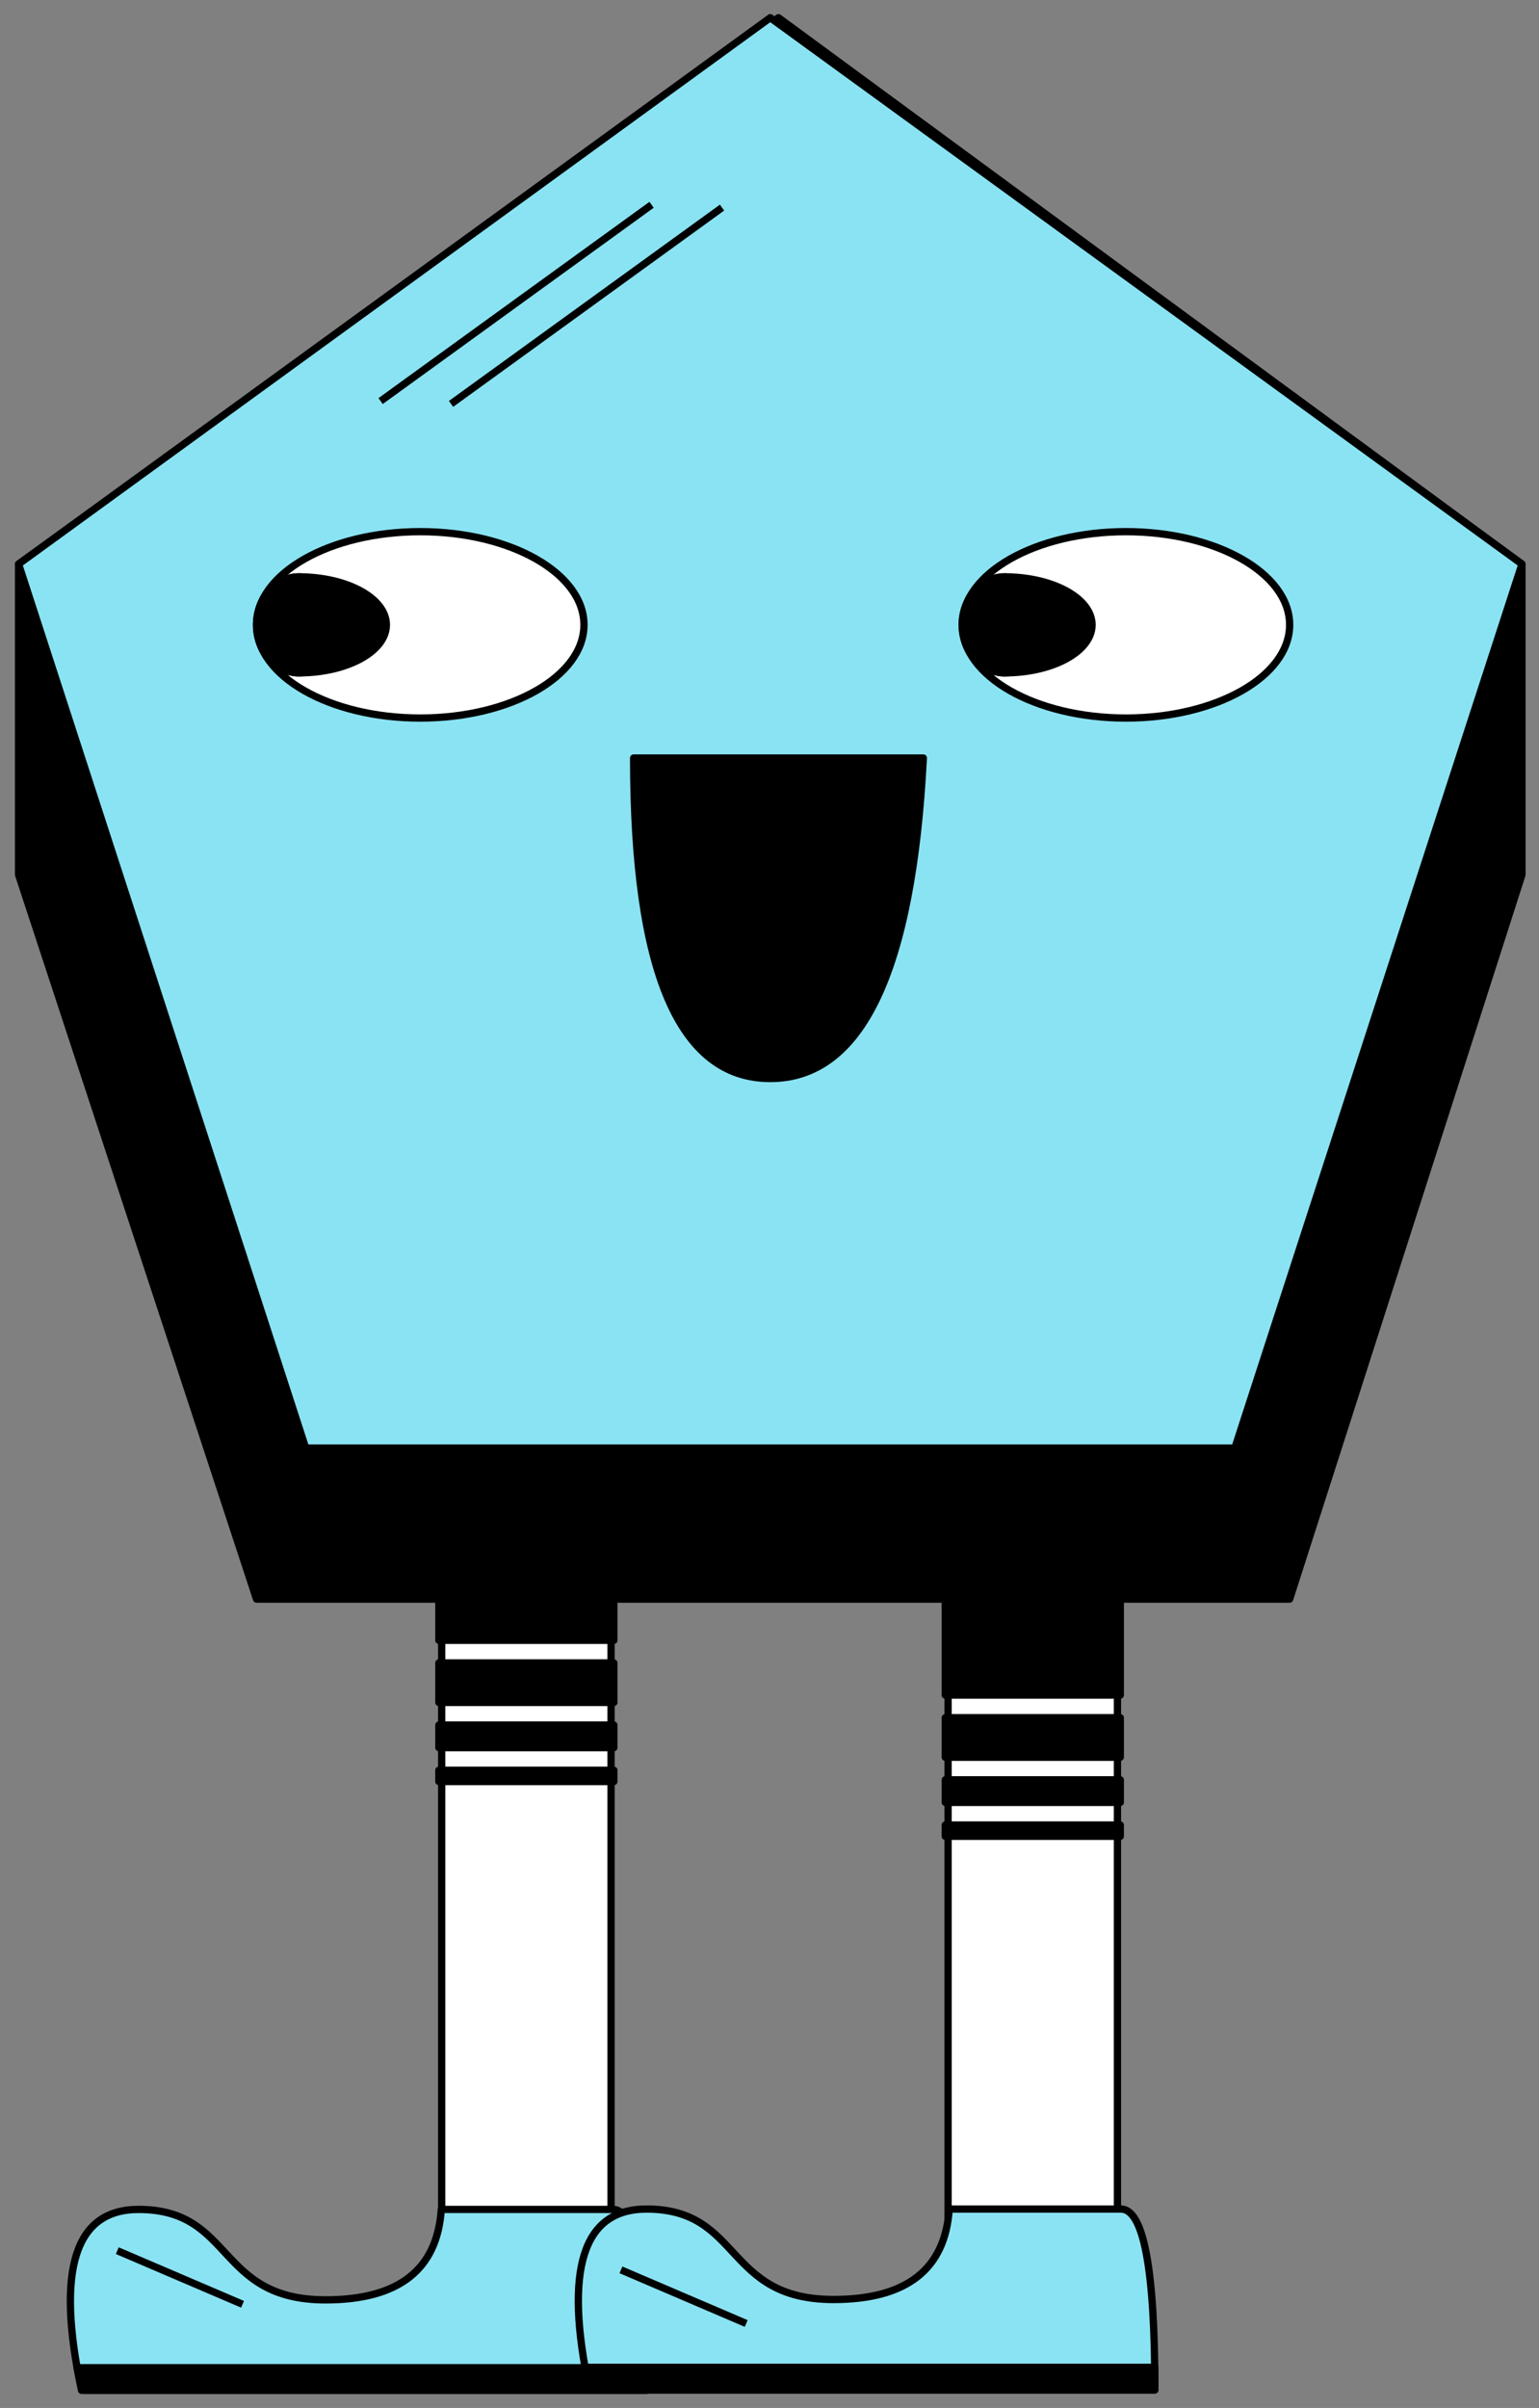
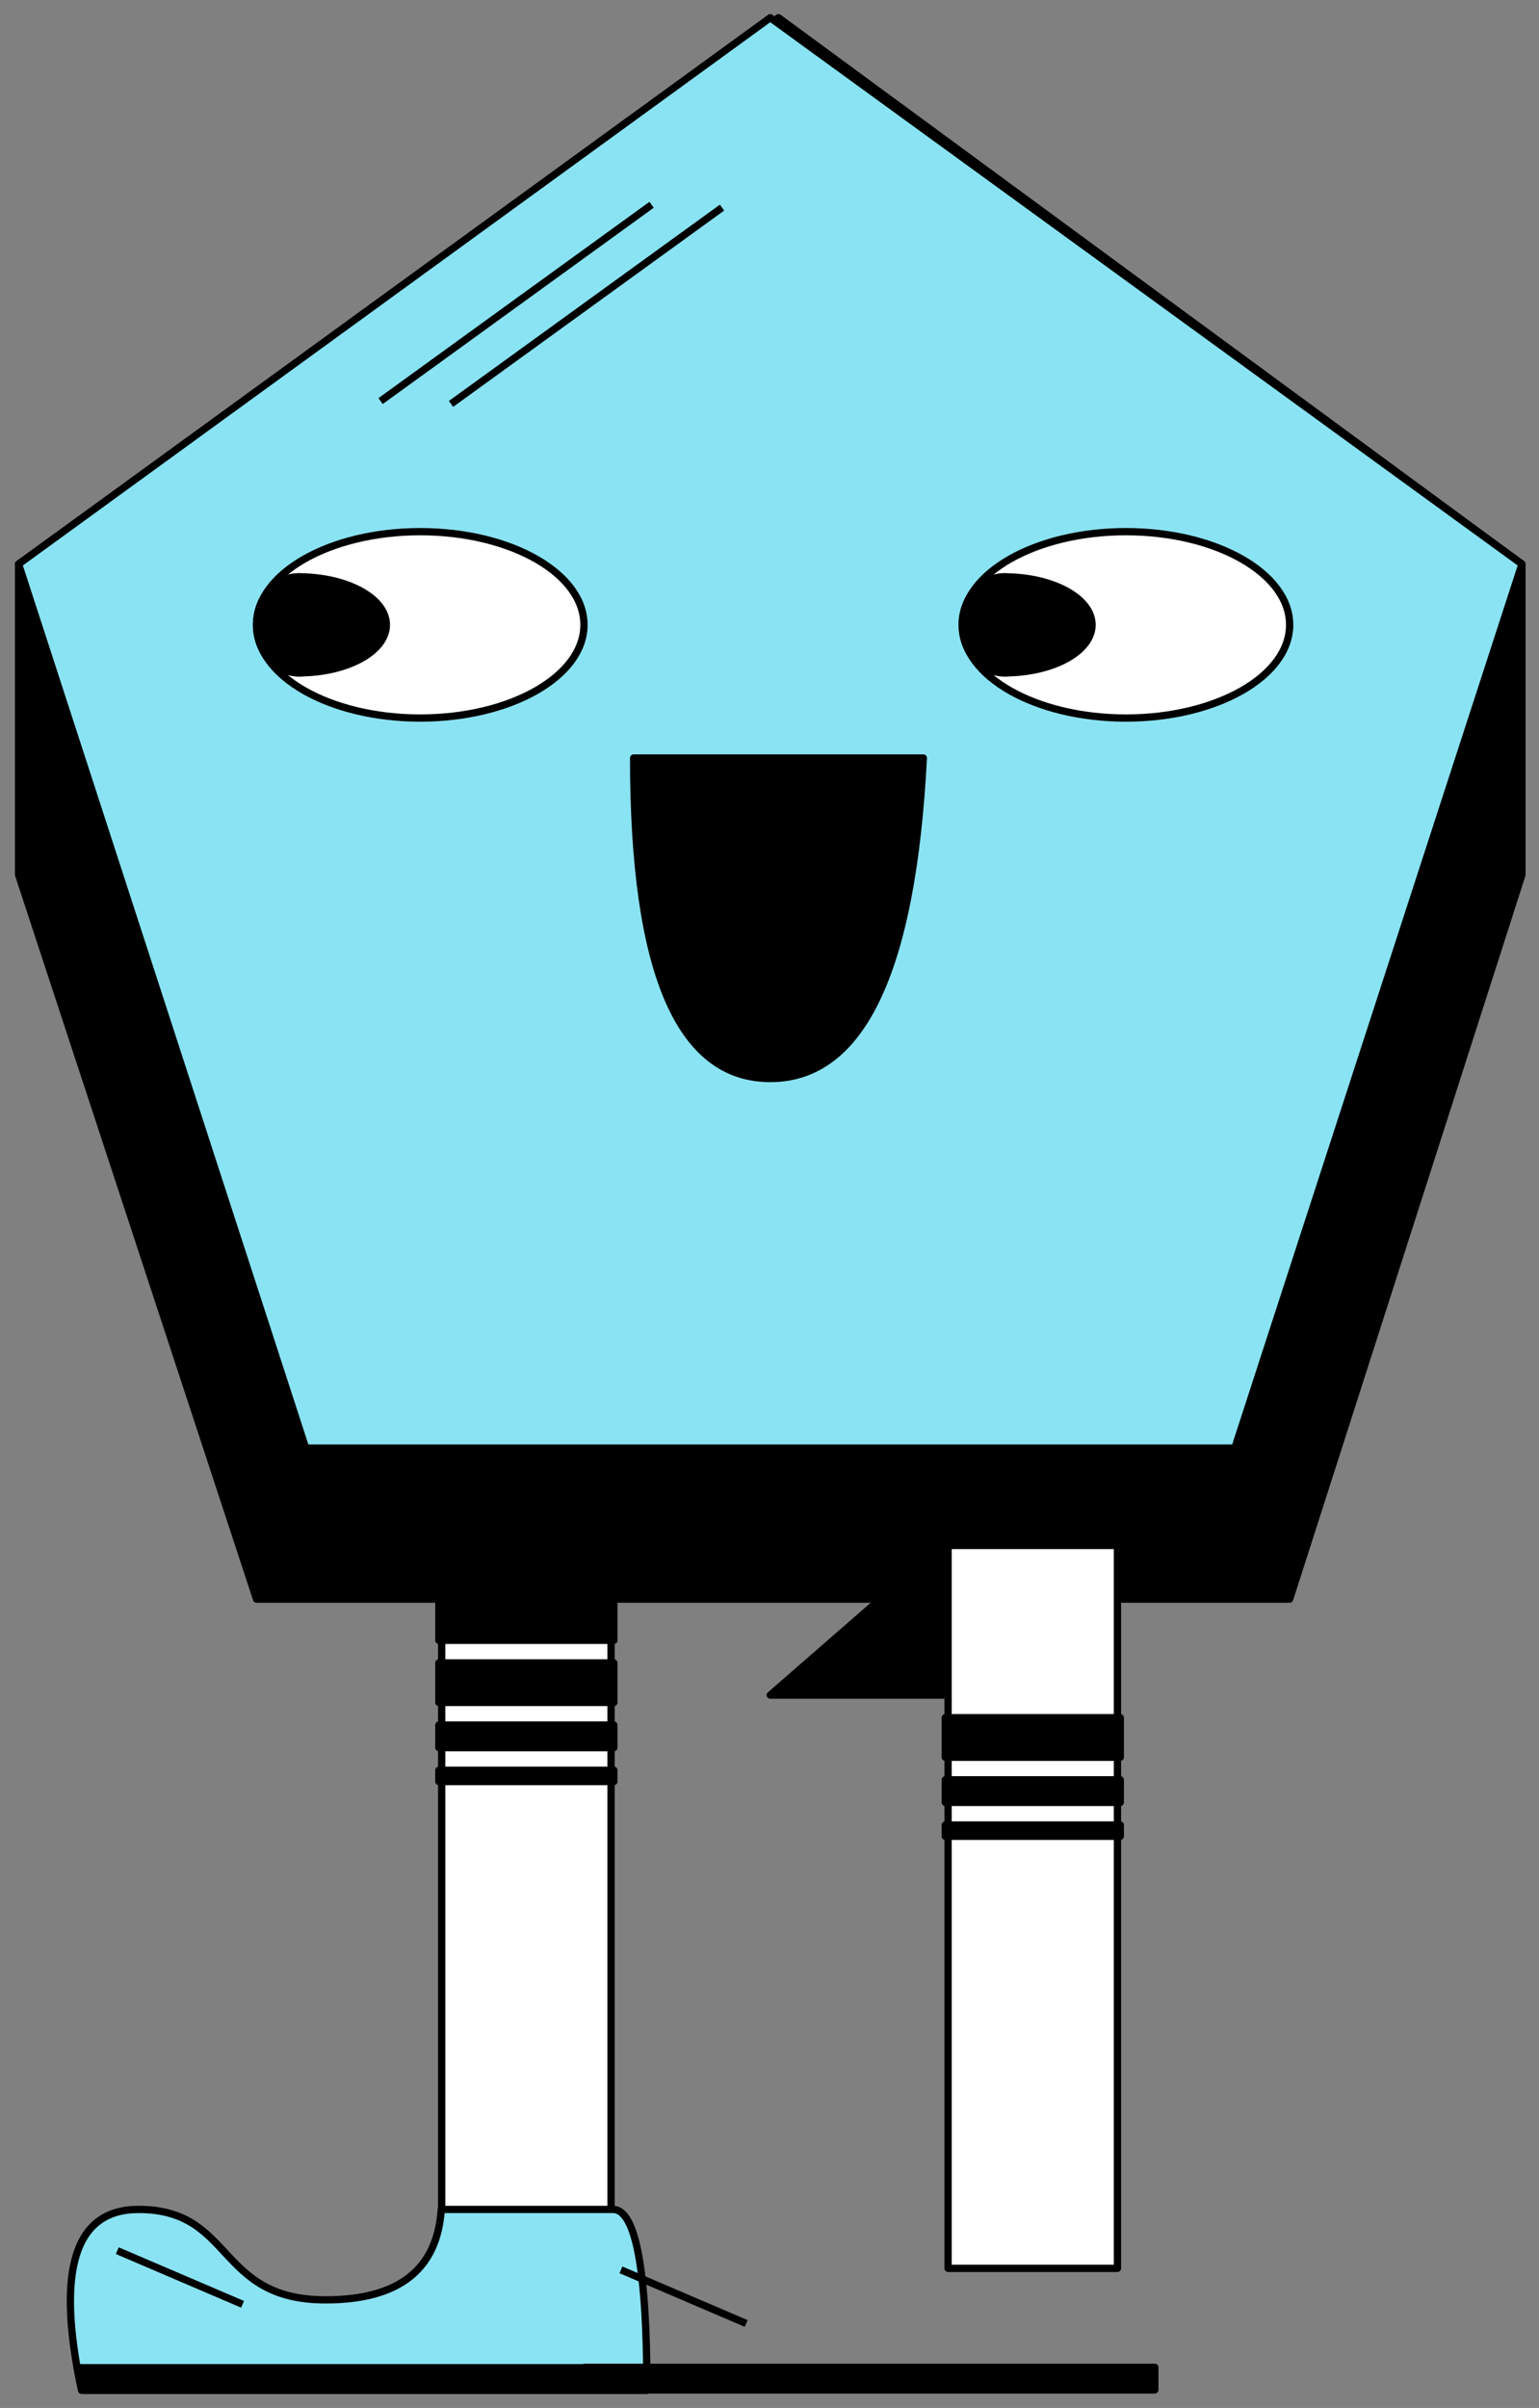
<svg xmlns="http://www.w3.org/2000/svg" xml:space="preserve" fill-rule="evenodd" stroke-linejoin="round" stroke-miterlimit="2" clip-rule="evenodd" viewBox="0 0 422 660">
  <rect x="0" y="0" width="422" height="660" fill="#808080" stroke="none" />
  <path stroke="#000" stroke-width="1.29" d="m141.455 0 131.693 96.738v55.009L232 280H49L6.852 151.747V96.738L141.455 0Z" transform="matrix(1.548 0 0 1.548 -5.51 4.857)" />
  <path fill="#8ae3f2" stroke="#000" stroke-linejoin="miter" stroke-miterlimit="4" stroke-width="1.29" d="m140 0 133.148 96.738-50.858 156.524H57.71L6.852 96.738 140 0Z" transform="matrix(1.548 0 0 1.548 -5.51 4.857)" />
  <ellipse cx="78" cy="107.5" fill="#fff" stroke="#000" stroke-linejoin="miter" stroke-miterlimit="4" stroke-width="1.29" rx="29" ry="16.5" transform="matrix(1.548 0 0 1.548 -5.51 4.857)" />
  <ellipse cx="56.5" cy="107.5" fill="#2a2130" stroke="#000" stroke-width="1.29" rx="7.5" ry="8.5" transform="matrix(1.548 0 0 1.548 -5.51 4.857)" />
  <path stroke="#000" stroke-width="1.29" d="M56.5 116c8.56 0 15.5-3.806 15.5-8.5S65.06 99 56.5 99c-8.56 0-8.56 17 0 17Z" transform="matrix(1.548 0 0 1.548 -5.51 4.857)" />
  <ellipse cx="203" cy="107.5" fill="#fff" stroke="#000" stroke-linejoin="miter" stroke-miterlimit="4" stroke-width="1.29" rx="29" ry="16.5" transform="matrix(1.548 0 0 1.548 -5.51 4.857)" />
  <ellipse cx="181.5" cy="107.5" fill="#2a2130" stroke="#000" stroke-width="1.29" rx="7.5" ry="8.5" transform="matrix(1.548 0 0 1.548 -5.51 4.857)" />
  <path stroke="#000" stroke-width="1.29" d="M181.5 116c8.56 0 15.5-3.806 15.5-8.5s-6.94-8.5-15.5-8.5c-8.56 0-8.56 17 0 17Zm-65.701 15.077h51.312c-1.94 37.832-10.977 56.748-27.111 56.748s-24.201-18.916-24.201-56.748Z" transform="matrix(1.548 0 0 1.548 -5.51 4.857)" />
  <path fill="none" stroke="#000" stroke-linecap="square" stroke-linejoin="miter" stroke-miterlimit="4" stroke-width="1.29" d="m71.5 67.5 46.955-34M83.977 68l46.955-34" transform="matrix(1.548 0 0 1.548 -5.51 4.857)" />
  <path fill="#fff" stroke="#000" stroke-linejoin="miter" stroke-miterlimit="4" stroke-width="1.29" d="M70.5 270.5h30v128h-30z" transform="matrix(1.548 0 0 1.548 11.977 5.323)" />
  <path fill="#fff" stroke="#000" stroke-linejoin="miter" stroke-miterlimit="4" stroke-width="1.29" d="M171.5 270.5h30v128h-30z" transform="matrix(1.548 0 0 1.548 -5.51 4.857)" />
  <path stroke="#000" stroke-width="1.29" d="M70 270h31v17H70z" transform="matrix(1.548 0 0 1.548 11.977 5.323)" />
-   <path stroke="#000" stroke-width="1.29" d="M171 270h31v27h-31z" transform="matrix(1.548 0 0 1.548 -5.51 4.857)" />
+   <path stroke="#000" stroke-width="1.29" d="M171 270v27h-31z" transform="matrix(1.548 0 0 1.548 -5.51 4.857)" />
  <path stroke="#000" stroke-width="1.29" d="M70 291h31v7H70z" transform="matrix(1.548 0 0 1.548 11.977 5.323)" />
  <path stroke="#000" stroke-width="1.29" d="M171 301h31v7h-31z" transform="matrix(1.548 0 0 1.548 -5.51 4.857)" />
  <path stroke="#000" stroke-width="1.29" d="M70 302h31v4H70z" transform="matrix(1.548 0 0 1.548 11.977 5.323)" />
  <path stroke="#000" stroke-width="1.29" d="M171 312h31v4h-31z" transform="matrix(1.548 0 0 1.548 -5.51 4.857)" />
  <path stroke="#000" stroke-width="1.29" d="M70 310h31v2H70z" transform="matrix(1.548 0 0 1.548 11.977 5.323)" />
  <path stroke="#000" stroke-width="1.29" d="M171 320h31v2h-31z" transform="matrix(1.548 0 0 1.548 -5.51 4.857)" />
  <path fill="#8ae3f2" stroke="#000" stroke-linejoin="miter" stroke-miterlimit="4" stroke-width="1.29" d="M6.852 399h100.149c.014-21.351-1.986-32.026-6.001-32.026H70.577c-.716 10.675-7.549 16.013-20.497 16.013-19.423 0-16.153-16.013-33.116-16.013-11.309 0-14.68 10.675-10.112 32.026Z" transform="matrix(1.548 0 0 1.548 11.745 37.507)" />
-   <path fill="#8ae3f2" stroke="#000" stroke-linejoin="miter" stroke-miterlimit="4" stroke-width="1.29" d="M107.971 420.026H208.12c.015-21.351-1.986-32.026-6.001-32.026h-30.423c-.716 10.675-7.549 16.013-20.497 16.013-19.423 0-16.152-16.013-33.116-16.013-11.309 0-14.68 10.675-10.112 32.026Z" transform="matrix(1.548 0 0 1.548 -5.51 4.857)" />
  <path stroke="#000" stroke-width="1.29" d="M6.055 395H107v4H7l-.945-4Z" transform="matrix(1.548 0 0 1.548 11.745 37.507)" />
  <path stroke="#000" stroke-width="1.29" d="M107.174 416.026h100.945v4h-100l-.945-4Z" transform="matrix(1.548 0 0 1.548 -5.51 4.857)" />
  <path fill="none" stroke="#000" stroke-linecap="square" stroke-linejoin="miter" stroke-miterlimit="4" stroke-width="1.29" d="m13.023 377.994 21 8.987" transform="matrix(1.548 0 0 1.548 12.92 32.143)" />
  <path fill="none" stroke="#000" stroke-linecap="square" stroke-linejoin="miter" stroke-miterlimit="4" stroke-width="1.29" d="m114.142 399.019 21 8.987" transform="matrix(1.548 0 0 1.548 -5.51 4.857)" />
</svg>